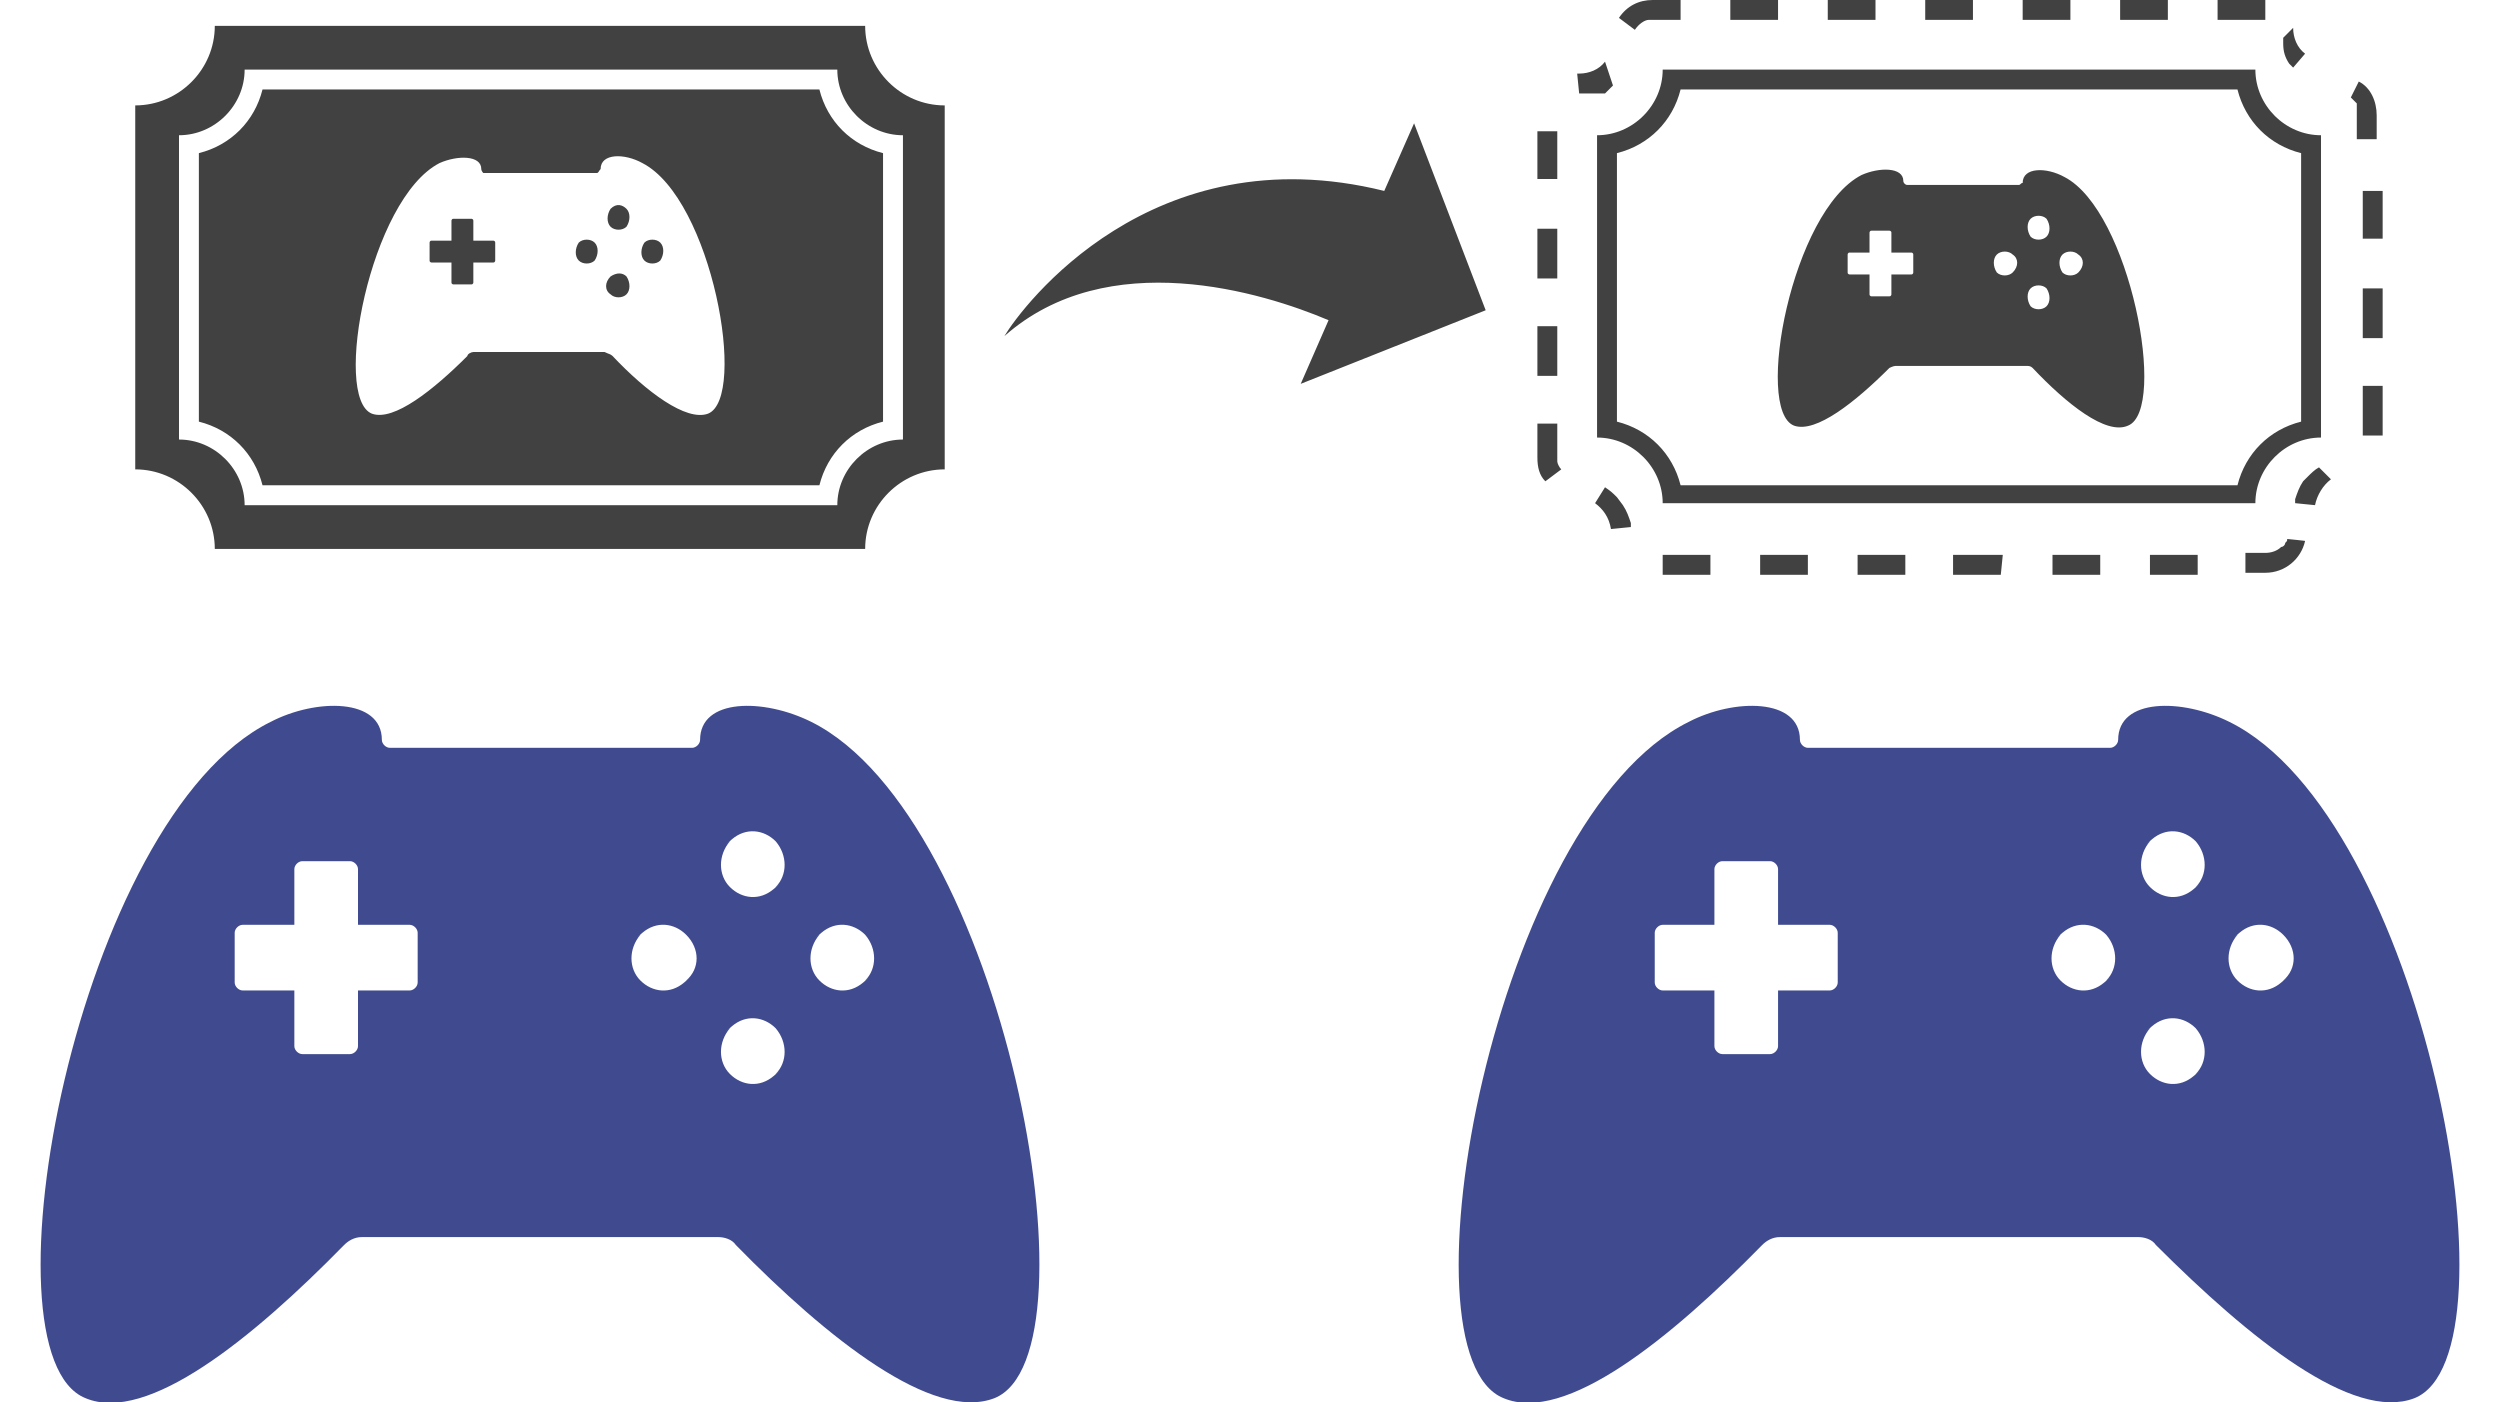
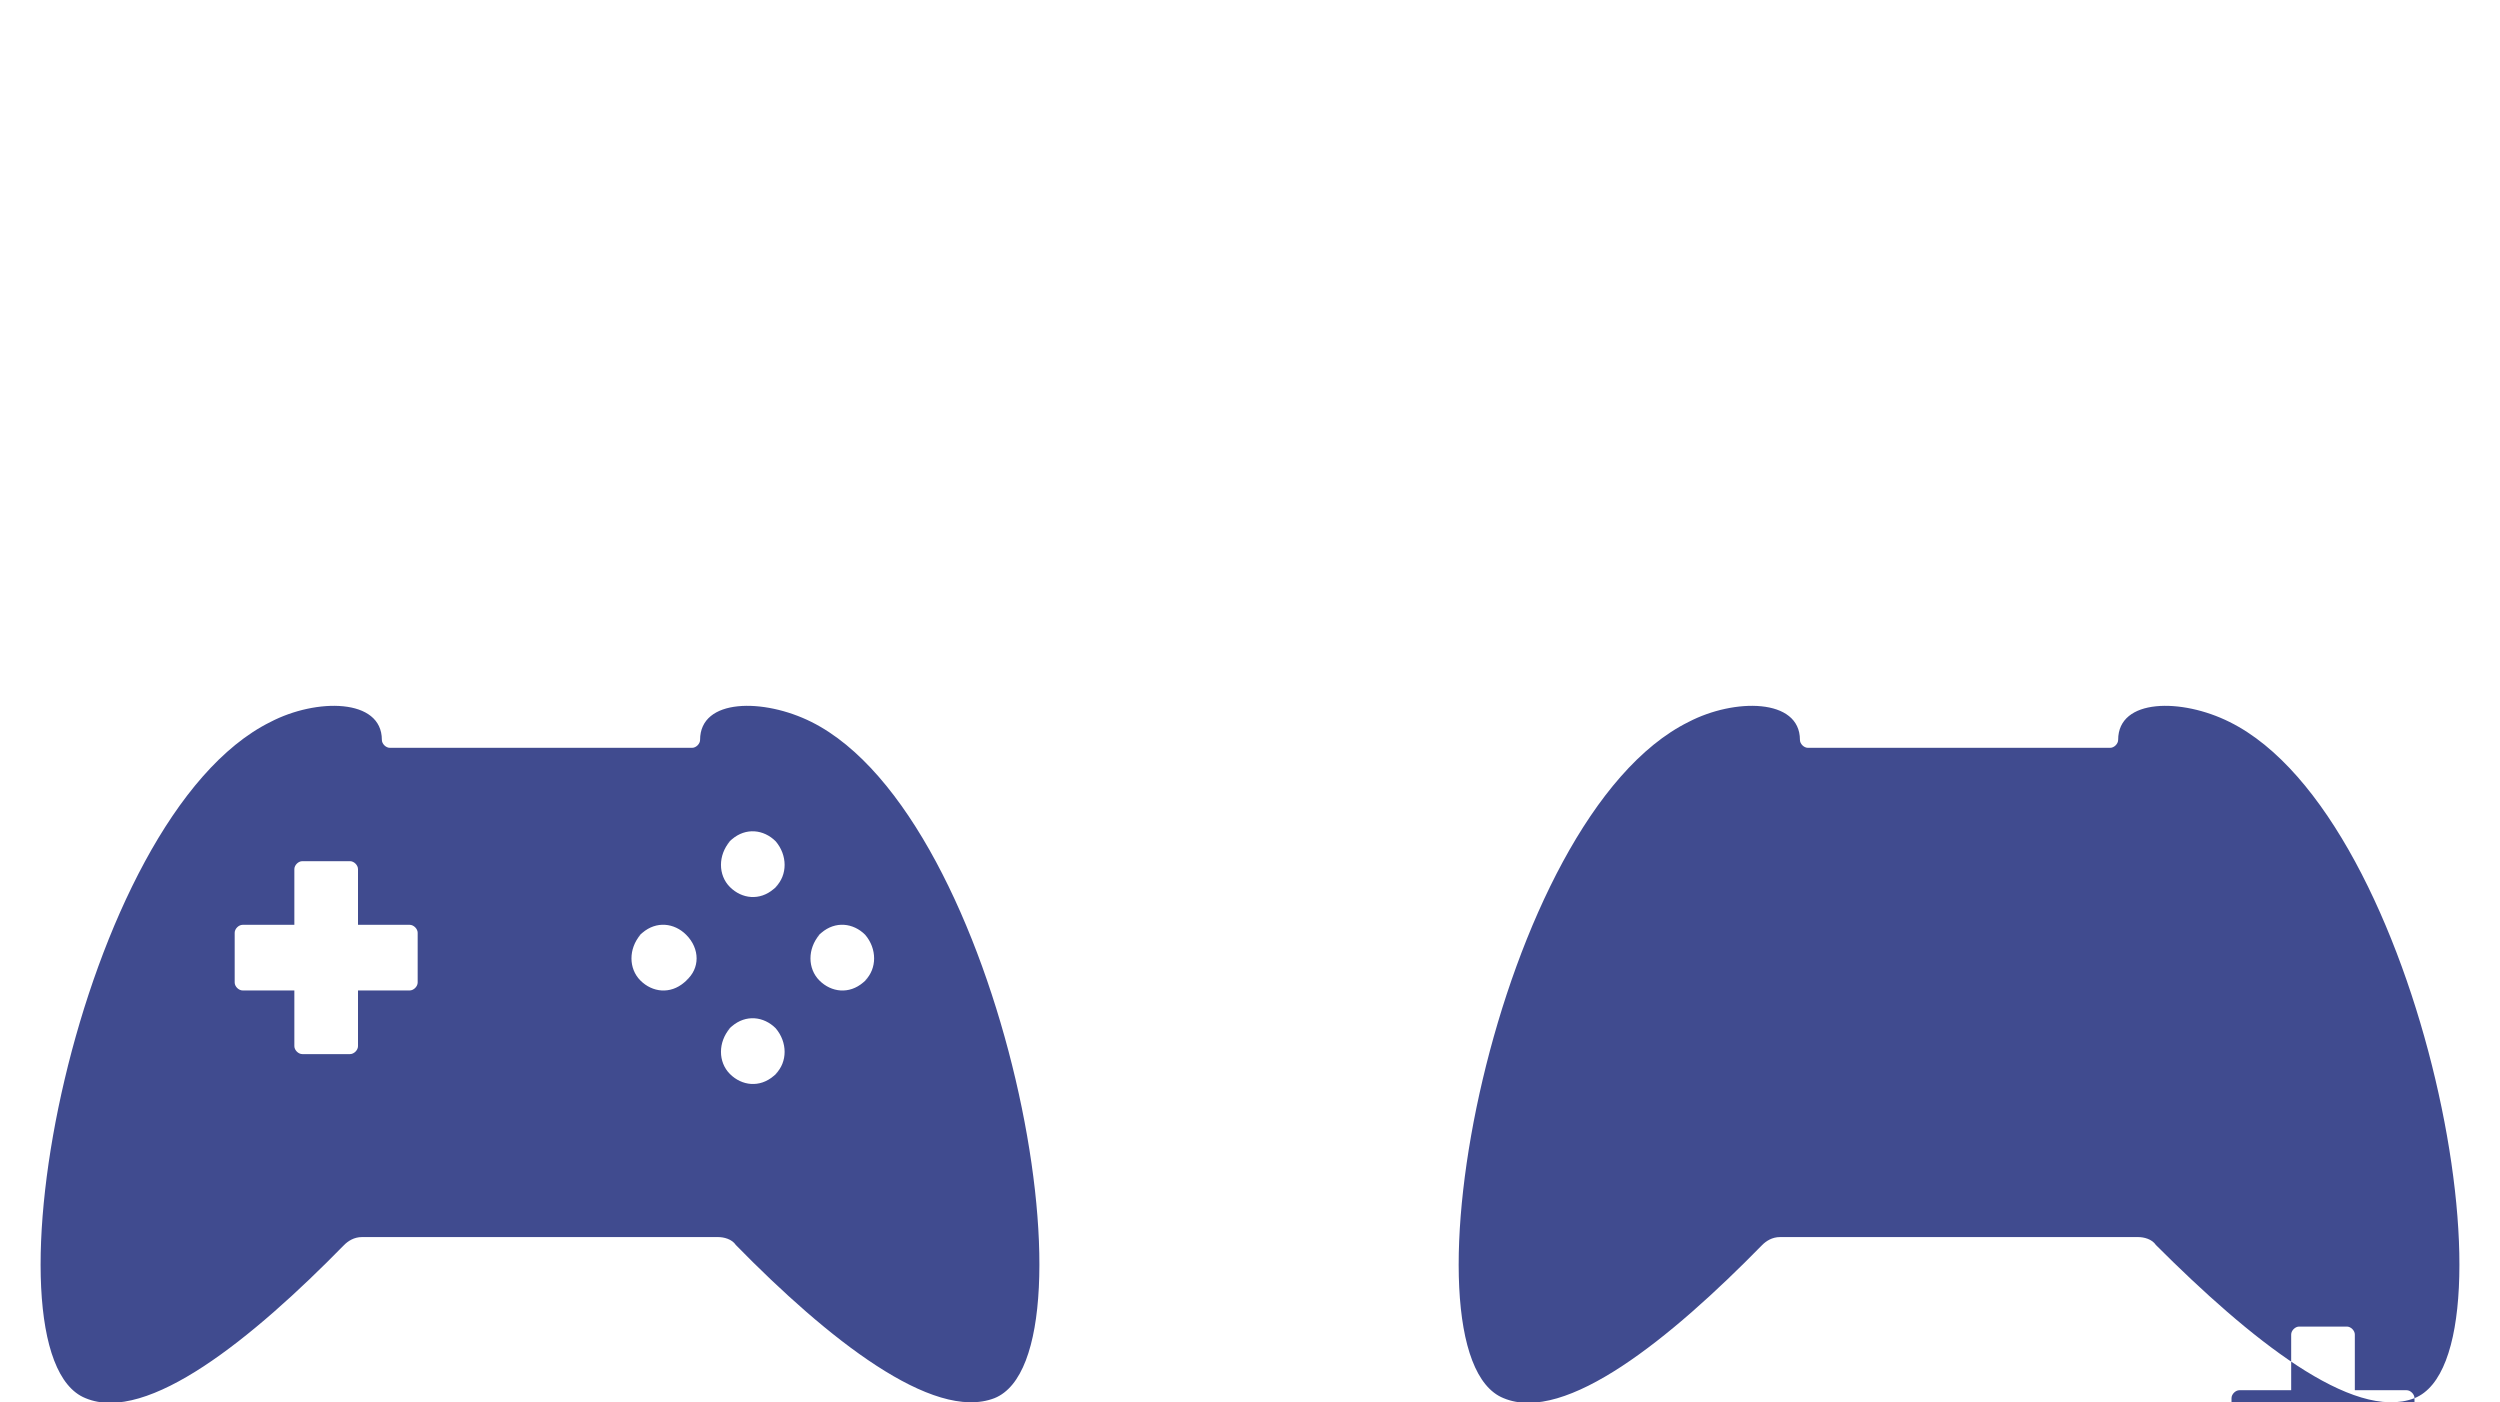
<svg xmlns="http://www.w3.org/2000/svg" viewBox="0 0 125.7 70.5" width="125.7" height="70.5">
-   <path d="m74.7 15.6-3.6-9.4s0 0 0 0l-1.5 3.4c-11.7-2.9-18.2 5.8-19.1 7.3s0 0 0 0c5.2-4.6 13-2.2 16.3-.8l-1.4 3.2zm-27.2-10.3c-2.2 0-4-1.8-4-4h-32.7c0 2.2-1.8 4-4 4v18.3c2.2 0 4 1.8 4 4h32.7c0-2.2 1.8-4 4-4zm-2.1 16.8c-1.8 0-3.3 1.5-3.3 3.3h-28.5-1.3c0-1.8-1.5-3.3-3.3-3.3v-15.3c1.8 0 3.3-1.5 3.3-3.3h29.8c0 1.8 1.5 3.3 3.3 3.3zm68-18.6h-29.8c0 1.8-1.5 3.3-3.3 3.3v15.2c1.8 0 3.3 1.5 3.3 3.3h1.3 28.5c0-1.8 1.5-3.3 3.3-3.3v-15.2c-1.8 0-3.3-1.5-3.3-3.3m2.3 17.7c-1.6.4-2.8 1.6-3.2 3.2h-28c-.4-1.6-1.6-2.8-3.2-3.2v-13.5c1.6-.4 2.8-1.6 3.2-3.2h28c.4 1.6 1.6 2.8 3.2 3.2zm-1.8-21.2h-2.4v1h2.4zm-4.9 0h-2.4v1h2.4zm-4.9 0h-2.4v1h2.4zm-4.9 0h-2.4v1h2.4zm-4.9 0h-2.4v1h2.4zm-4.9 0h-2.4v1h2.4zm-4.9 0h-1.4c-.7 0-1.3.3-1.7.9l.8.6c.2-.3.5-.5.7-.5h1.6zm-3.8 3.1c-.3.4-.8.6-1.3.6h-.1l.1 1h1.3c.1-.1.3-.3.4-.4zm-2.4 3.5h-1v2.4h1zm0 4.9h-1v2.5h1zm0 4.9h-1v2.5h1zm0 4.9h-1v1.7c0 .5.1.9.4 1.2l.8-.6c-.1-.1-.2-.3-.2-.4v-.1zm2.4 3.2-.5.8c.4.3.7.7.8 1.3l1-.1c0-.1 0-.1 0-.2-.1-.3-.2-.6-.4-.9l-.3-.4c-.2-.2-.3-.3-.6-.5m5.3 3.4h-2.4v1h2.4zm4.9 0h-2.4v1h2.4zm4.9 0h-2.4v1h2.4zm4.9 0h-2.5v1h2.4zm4.9 0h-2.4v1h2.4zm4.9 0h-2.4v1h2.4zm4.5-.8c0 .1 0 .1-.1.2 0 .1-.1.2-.2.2-.2.2-.5.3-.8.3h-1v1h1c1 0 1.8-.7 2-1.6.1 0-.9-.1-.9-.1zm4.8-7.7h-1v2.5h1zm0-4.9h-1v2.5h1c0-.1 0-2.5 0-2.5zm0-4.9h-1v2.4h1zm-1.6-4.7c.1.1.2.2.3.3v1.8h1v-1.2c0-.7-.3-1.4-.9-1.7m-3.8-2.2v.2.1c0 .4.1.7.3 1 .1.1.1.1.2.2l.6-.7c-.4-.3-.6-.8-.6-1.3m1.3 22.1c-.2.1-.4.3-.6.5l-.2.2c-.2.3-.3.6-.4.9v.2l1 .1c.1-.5.4-1 .8-1.3zm-86.7-11.3c.2.2.2.6 0 .9-.2.2-.6.2-.8 0s-.2-.6 0-.9c.2-.2.6-.2.8 0zm.8 1.7c-.3.3-.3.7 0 .9.2.2.6.2.8 0 .2-.2.2-.6 0-.9-.2-.2-.5-.2-.8 0zm-5.9-1.8h-1v-1c0-.1-.1-.1-.1-.1h-.9c-.1 0-.1.1-.1.1v1h-1c-.1 0-.1.1-.1.1v.9c0 .1.1.1.1.1h1v1c0 .1.1.1.1.1h.9c.1 0 .1-.1.1-.1v-1h1c.1 0 .1-.1.1-.1v-.9c0-.1-.1-.1-.1-.1zm16.4-7.6h-28c-.4 1.6-1.6 2.8-3.2 3.2v13.5c1.6.4 2.8 1.6 3.2 3.2h28c.4-1.6 1.6-2.8 3.2-3.2v-13.5c-1.6-.4-2.8-1.6-3.2-3.2zm-5.6 16.3c-1.1.4-3.1-1.1-4.8-2.9-.1-.1-.2-.1-.4-.2h-6.6c-.1 0-.3.1-.3.2-1.7 1.7-3.7 3.3-4.8 2.9-2-.8-.1-10.8 3.4-12.6.9-.4 2.1-.4 2.1.3 0 .1.1.2.1.2h5.7c.1 0 .1-.1.2-.2 0-.8 1.2-.8 2.1-.3 3.5 1.8 5.3 11.8 3.3 12.6zm-2.4-8.6c.2.2.2.6 0 .9-.2.2-.6.2-.8 0s-.2-.6 0-.9c.2-.2.6-.2.8 0zm-1.7-1.7c.2.2.2.6 0 .9-.2.2-.6.2-.8 0s-.2-.6 0-.9c.3-.3.6-.2.8 0zm75.5 10.9c-1.1.5-3.1-1.1-4.8-2.9-.1-.1-.2-.1-.3-.1h-6.6c-.1 0-.3.1-.3.1-1.7 1.7-3.7 3.3-4.8 2.9-2-.8-.1-10.8 3.4-12.6.9-.4 2.1-.4 2.1.3 0 .1.1.2.2.2h5.6c.1 0 .1-.1.2-.1 0-.8 1.2-.8 2.1-.3 3.3 1.7 5.2 11.7 3.2 12.5m-10.8-8.6c0-.1-.1-.1-.1-.1h-1v-1c0-.1-.1-.1-.1-.1h-.9c-.1 0-.1.1-.1.1v1h-1c-.1 0-.1.1-.1.1v.9c0 .1.1.1.1.1h1v1c0 .1.1.1.1.1h.9c.1 0 .1-.1.1-.1v-1h1c.1 0 .1-.1.1-.1zm5 0c-.2-.2-.6-.2-.8 0-.2.2-.2.6 0 .9.2.2.6.2.8 0 .3-.3.3-.7 0-.9zm1.7 1.7c-.2-.2-.6-.2-.8 0-.2.2-.2.6 0 .9.2.2.6.2.8 0 .2-.2.2-.6 0-.9zm0-3.5c-.2-.2-.6-.2-.8 0-.2.2-.2.6 0 .9.2.2.6.2.8 0 .2-.2.2-.6 0-.9zm1.6 1.8c-.2-.2-.6-.2-.8 0-.2.2-.2.6 0 .9.2.2.6.2.8 0 .3-.3.3-.7 0-.9z" fill="#414141" />
-   <path d="m50 70.3c-3.1 1.2-8.4-3-13-7.7-.2-.3-.6-.4-.9-.4h-17.9c-.4 0-.7.2-.9.4-4.6 4.7-9.9 9-13 7.7-5.5-2.2-.4-29.2 9.3-34 2.3-1.2 5.6-1.2 5.6.9 0 .2.2.4.4.4h15.2c.2 0 .4-.2.4-.4 0-2.1 3.2-2.1 5.6-.9 9.6 4.8 14.7 31.8 9.2 34m-29-23.4c0-.2-.2-.4-.4-.4h-2.6v-2.8c0-.2-.2-.4-.4-.4h-2.4c-.2 0-.4.2-.4.4v2.8h-2.6c-.2 0-.4.2-.4.4v2.5c0 .2.2.4.4.4h2.6v2.8c0 .2.2.4.4.4h2.4c.2 0 .4-.2.4-.4v-2.8h2.6c.2 0 .4-.2.4-.4zm13.5.1c-.6-.6-1.5-.7-2.2-.1s0 0-.1.1c-.6.7-.6 1.7 0 2.3s1.5.7 2.2.1 0 0 .1-.1c.7-.6.7-1.6 0-2.3zm4.5 4.7c-.6-.6-1.5-.7-2.2-.1s0 0-.1.1c-.6.7-.6 1.7 0 2.3s1.5.7 2.2.1 0 0 .1-.1c.6-.6.6-1.6 0-2.3zm0-9.4c-.6-.6-1.5-.7-2.2-.1s0 0-.1.1c-.6.7-.6 1.7 0 2.3s1.5.7 2.2.1 0 0 .1-.1c.6-.6.6-1.6 0-2.3zm4.5 4.7c-.6-.6-1.5-.7-2.2-.1s0 0-.1.1c-.6.7-.6 1.7 0 2.3s1.5.7 2.2.1 0 0 .1-.1c.6-.6.6-1.6 0-2.3zm77.9 23.3c-3.1 1.2-8.3-3-13-7.7-.2-.3-.6-.4-.9-.4h-18c-.4 0-.7.2-.9.4-4.6 4.7-9.9 9-13 7.7-5.5-2.2-.4-29.2 9.3-34 2.3-1.2 5.6-1.2 5.6.9 0 .2.2.4.4.4h15.2c.2 0 .4-.2.4-.4 0-2.1 3.2-2.1 5.6-.9 9.7 4.8 14.8 31.8 9.3 34m-29-23.4c0-.2-.2-.4-.4-.4h-2.6v-2.8c0-.2-.2-.4-.4-.4h-2.4c-.2 0-.4.2-.4.4v2.8h-2.6c-.2 0-.4.2-.4.4v2.5c0 .2.2.4.4.4h2.6v2.8c0 .2.2.4.4.4h2.4c.2 0 .4-.2.4-.4v-2.8h2.6c.2 0 .4-.2.4-.4zm13.5.1c-.6-.6-1.5-.7-2.2-.1s0 0-.1.1c-.6.7-.6 1.7 0 2.3s1.5.7 2.2.1 0 0 .1-.1c.6-.6.6-1.6 0-2.3zm4.5 4.7c-.6-.6-1.5-.7-2.2-.1s0 0-.1.1c-.6.7-.6 1.7 0 2.3s1.5.7 2.2.1 0 0 .1-.1c.6-.6.6-1.6 0-2.3zm0-9.4c-.6-.6-1.5-.7-2.2-.1s0 0-.1.1c-.6.7-.6 1.7 0 2.3s1.5.7 2.2.1 0 0 .1-.1c.6-.6.6-1.6 0-2.3zm4.4 4.7c-.6-.6-1.5-.7-2.2-.1s0 0-.1.1c-.6.7-.6 1.7 0 2.3s1.5.7 2.2.1 0 0 .1-.1c.7-.6.7-1.6 0-2.3z" fill="#404b8f" />
+   <path d="m50 70.3c-3.1 1.2-8.4-3-13-7.7-.2-.3-.6-.4-.9-.4h-17.9c-.4 0-.7.2-.9.4-4.6 4.7-9.9 9-13 7.7-5.5-2.2-.4-29.2 9.3-34 2.3-1.2 5.6-1.2 5.6.9 0 .2.2.4.4.4h15.2c.2 0 .4-.2.4-.4 0-2.1 3.2-2.1 5.6-.9 9.6 4.8 14.7 31.8 9.2 34m-29-23.4c0-.2-.2-.4-.4-.4h-2.6v-2.8c0-.2-.2-.4-.4-.4h-2.4c-.2 0-.4.2-.4.4v2.8h-2.6c-.2 0-.4.2-.4.4v2.5c0 .2.2.4.4.4h2.6v2.8c0 .2.2.4.4.4h2.4c.2 0 .4-.2.4-.4v-2.8h2.6c.2 0 .4-.2.4-.4zm13.5.1c-.6-.6-1.5-.7-2.2-.1s0 0-.1.1c-.6.7-.6 1.7 0 2.3s1.5.7 2.2.1 0 0 .1-.1c.7-.6.7-1.6 0-2.3zm4.5 4.7c-.6-.6-1.5-.7-2.2-.1s0 0-.1.1c-.6.7-.6 1.7 0 2.3s1.5.7 2.2.1 0 0 .1-.1c.6-.6.6-1.6 0-2.3zm0-9.4c-.6-.6-1.5-.7-2.2-.1s0 0-.1.1c-.6.7-.6 1.7 0 2.3s1.5.7 2.2.1 0 0 .1-.1c.6-.6.6-1.6 0-2.3zm4.5 4.7c-.6-.6-1.5-.7-2.2-.1s0 0-.1.1c-.6.7-.6 1.7 0 2.3s1.5.7 2.2.1 0 0 .1-.1c.6-.6.6-1.6 0-2.3zm77.9 23.3c-3.1 1.2-8.3-3-13-7.7-.2-.3-.6-.4-.9-.4h-18c-.4 0-.7.2-.9.4-4.6 4.7-9.9 9-13 7.7-5.5-2.2-.4-29.2 9.3-34 2.3-1.2 5.6-1.2 5.6.9 0 .2.2.4.4.4h15.2c.2 0 .4-.2.4-.4 0-2.1 3.2-2.1 5.6-.9 9.7 4.8 14.8 31.8 9.3 34c0-.2-.2-.4-.4-.4h-2.6v-2.8c0-.2-.2-.4-.4-.4h-2.4c-.2 0-.4.2-.4.4v2.8h-2.6c-.2 0-.4.2-.4.4v2.5c0 .2.2.4.4.4h2.6v2.8c0 .2.2.4.4.4h2.4c.2 0 .4-.2.4-.4v-2.8h2.6c.2 0 .4-.2.4-.4zm13.5.1c-.6-.6-1.5-.7-2.2-.1s0 0-.1.1c-.6.7-.6 1.7 0 2.3s1.5.7 2.2.1 0 0 .1-.1c.6-.6.6-1.6 0-2.3zm4.5 4.7c-.6-.6-1.5-.7-2.2-.1s0 0-.1.1c-.6.7-.6 1.7 0 2.3s1.5.7 2.2.1 0 0 .1-.1c.6-.6.6-1.6 0-2.3zm0-9.4c-.6-.6-1.5-.7-2.2-.1s0 0-.1.1c-.6.7-.6 1.7 0 2.3s1.5.7 2.2.1 0 0 .1-.1c.6-.6.6-1.6 0-2.3zm4.4 4.7c-.6-.6-1.5-.7-2.2-.1s0 0-.1.1c-.6.7-.6 1.7 0 2.3s1.5.7 2.2.1 0 0 .1-.1c.7-.6.7-1.6 0-2.3z" fill="#404b8f" />
</svg>